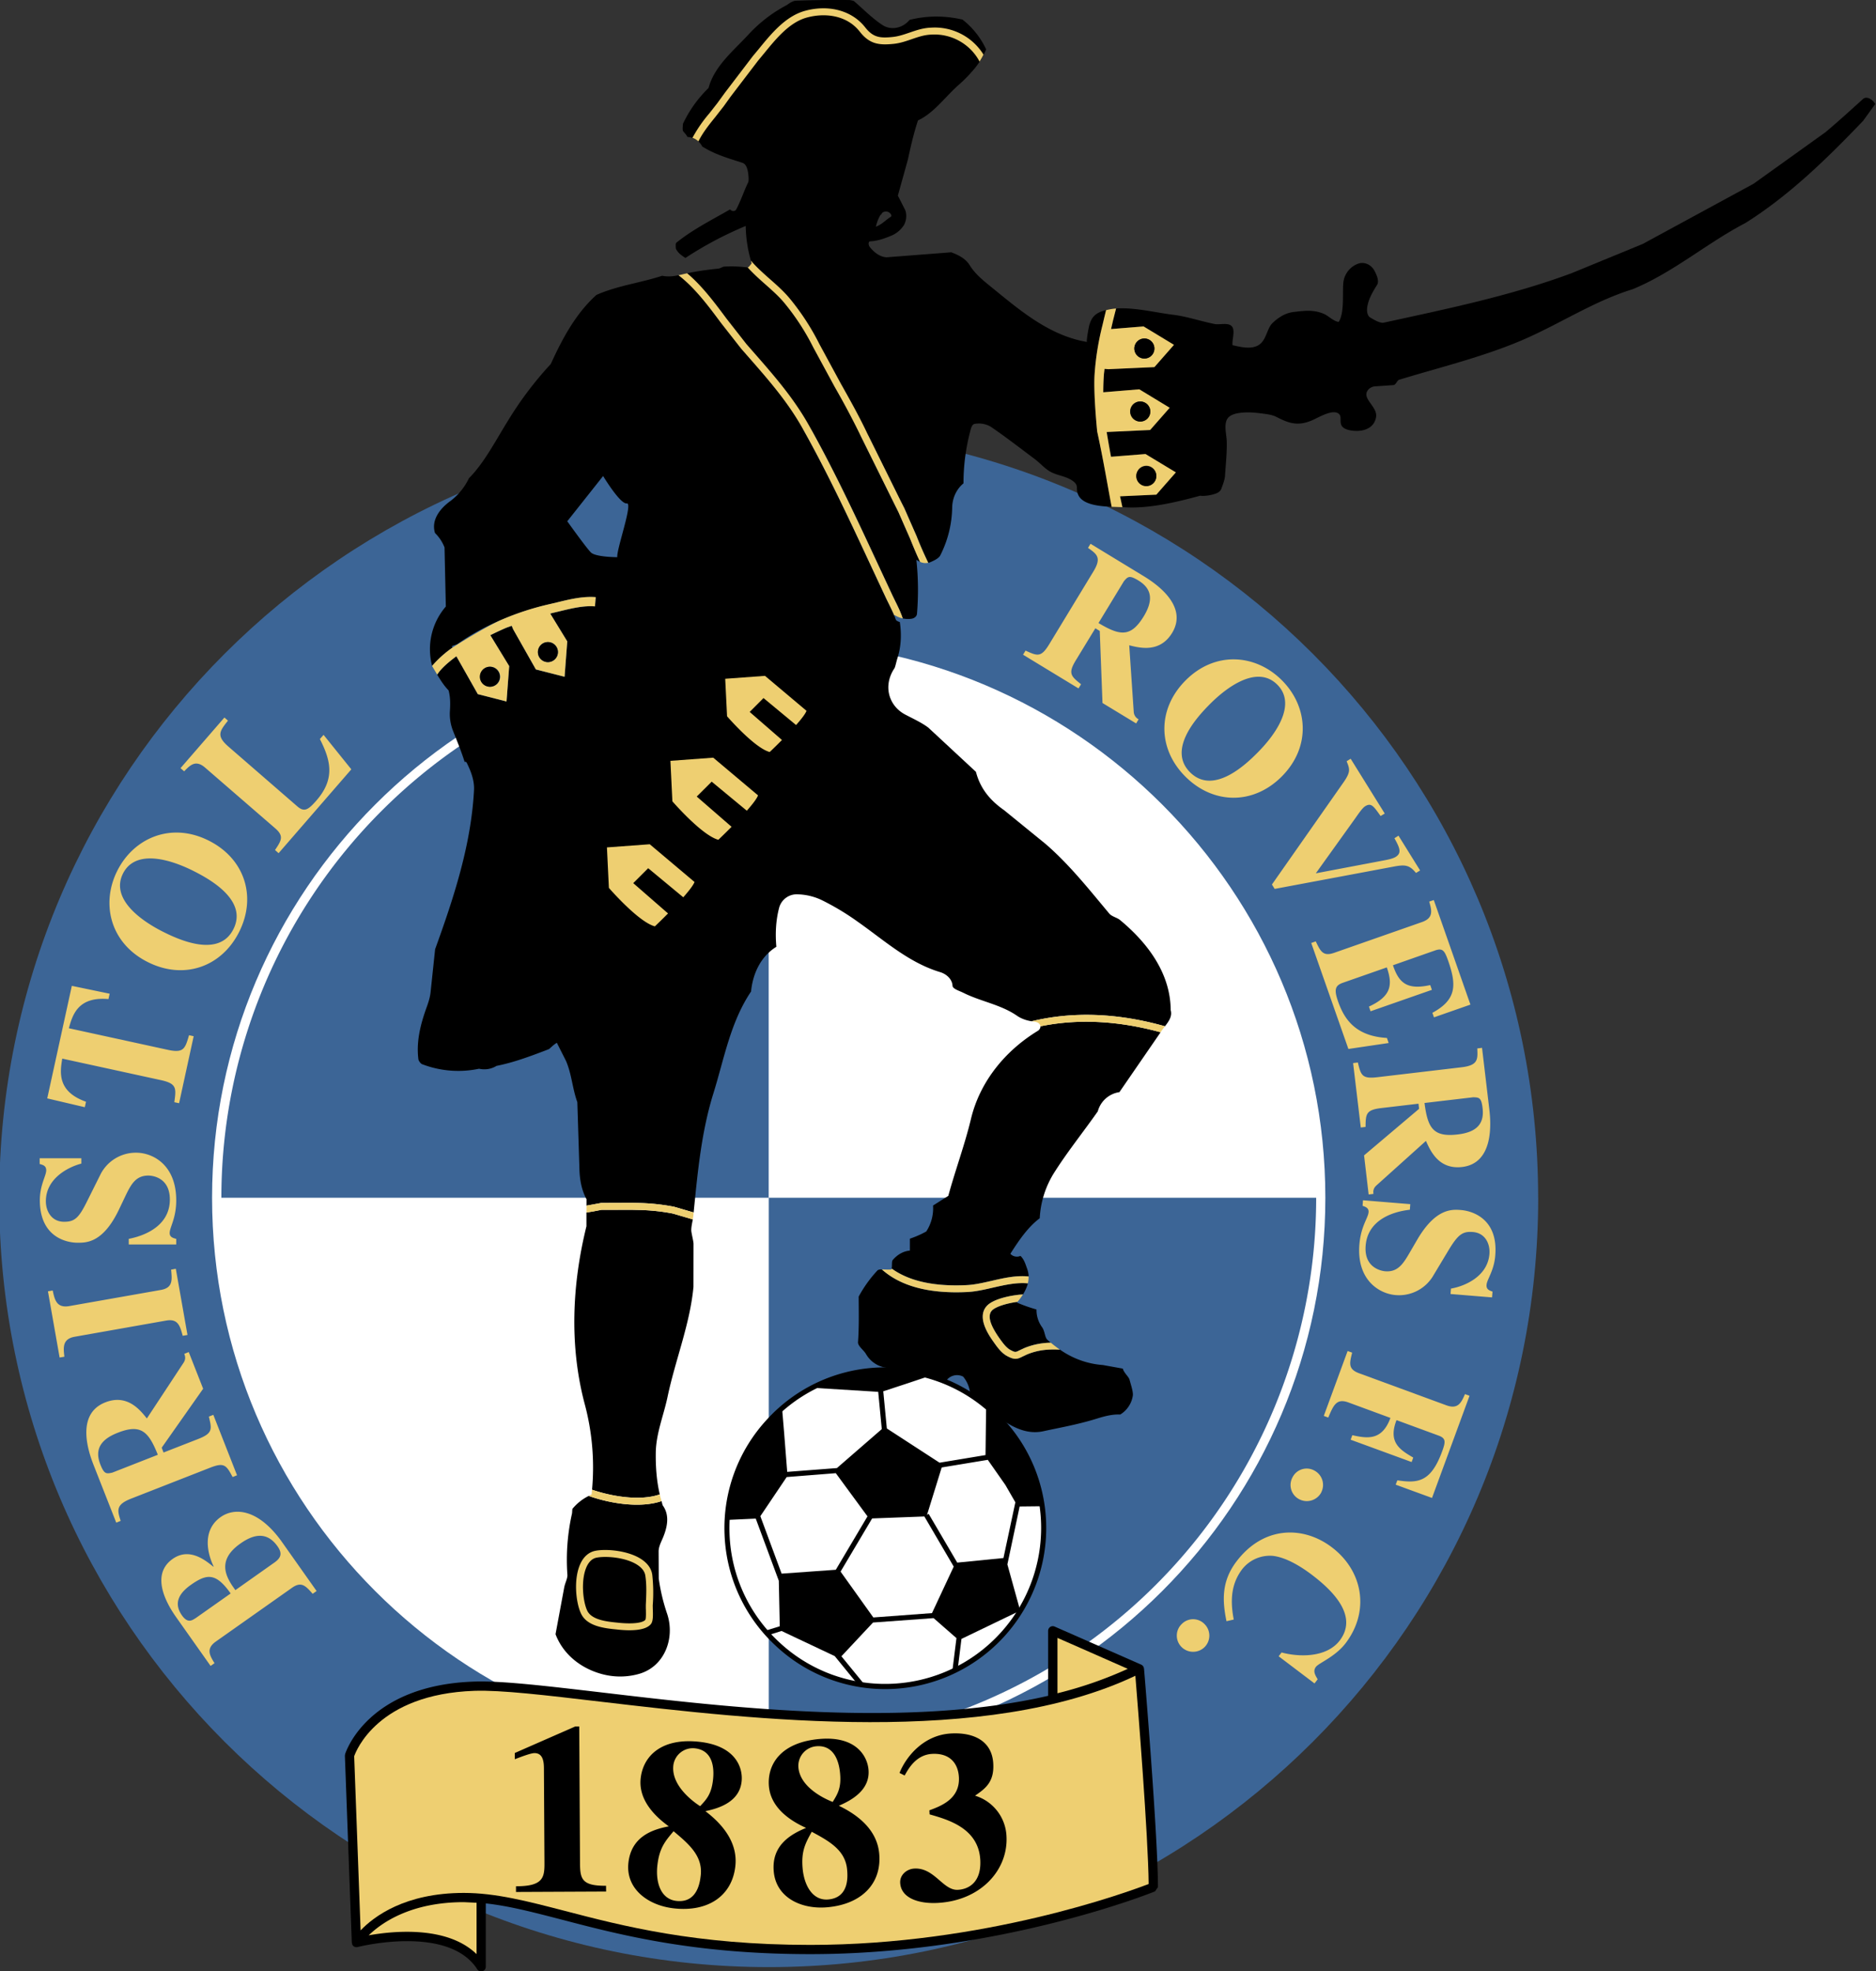
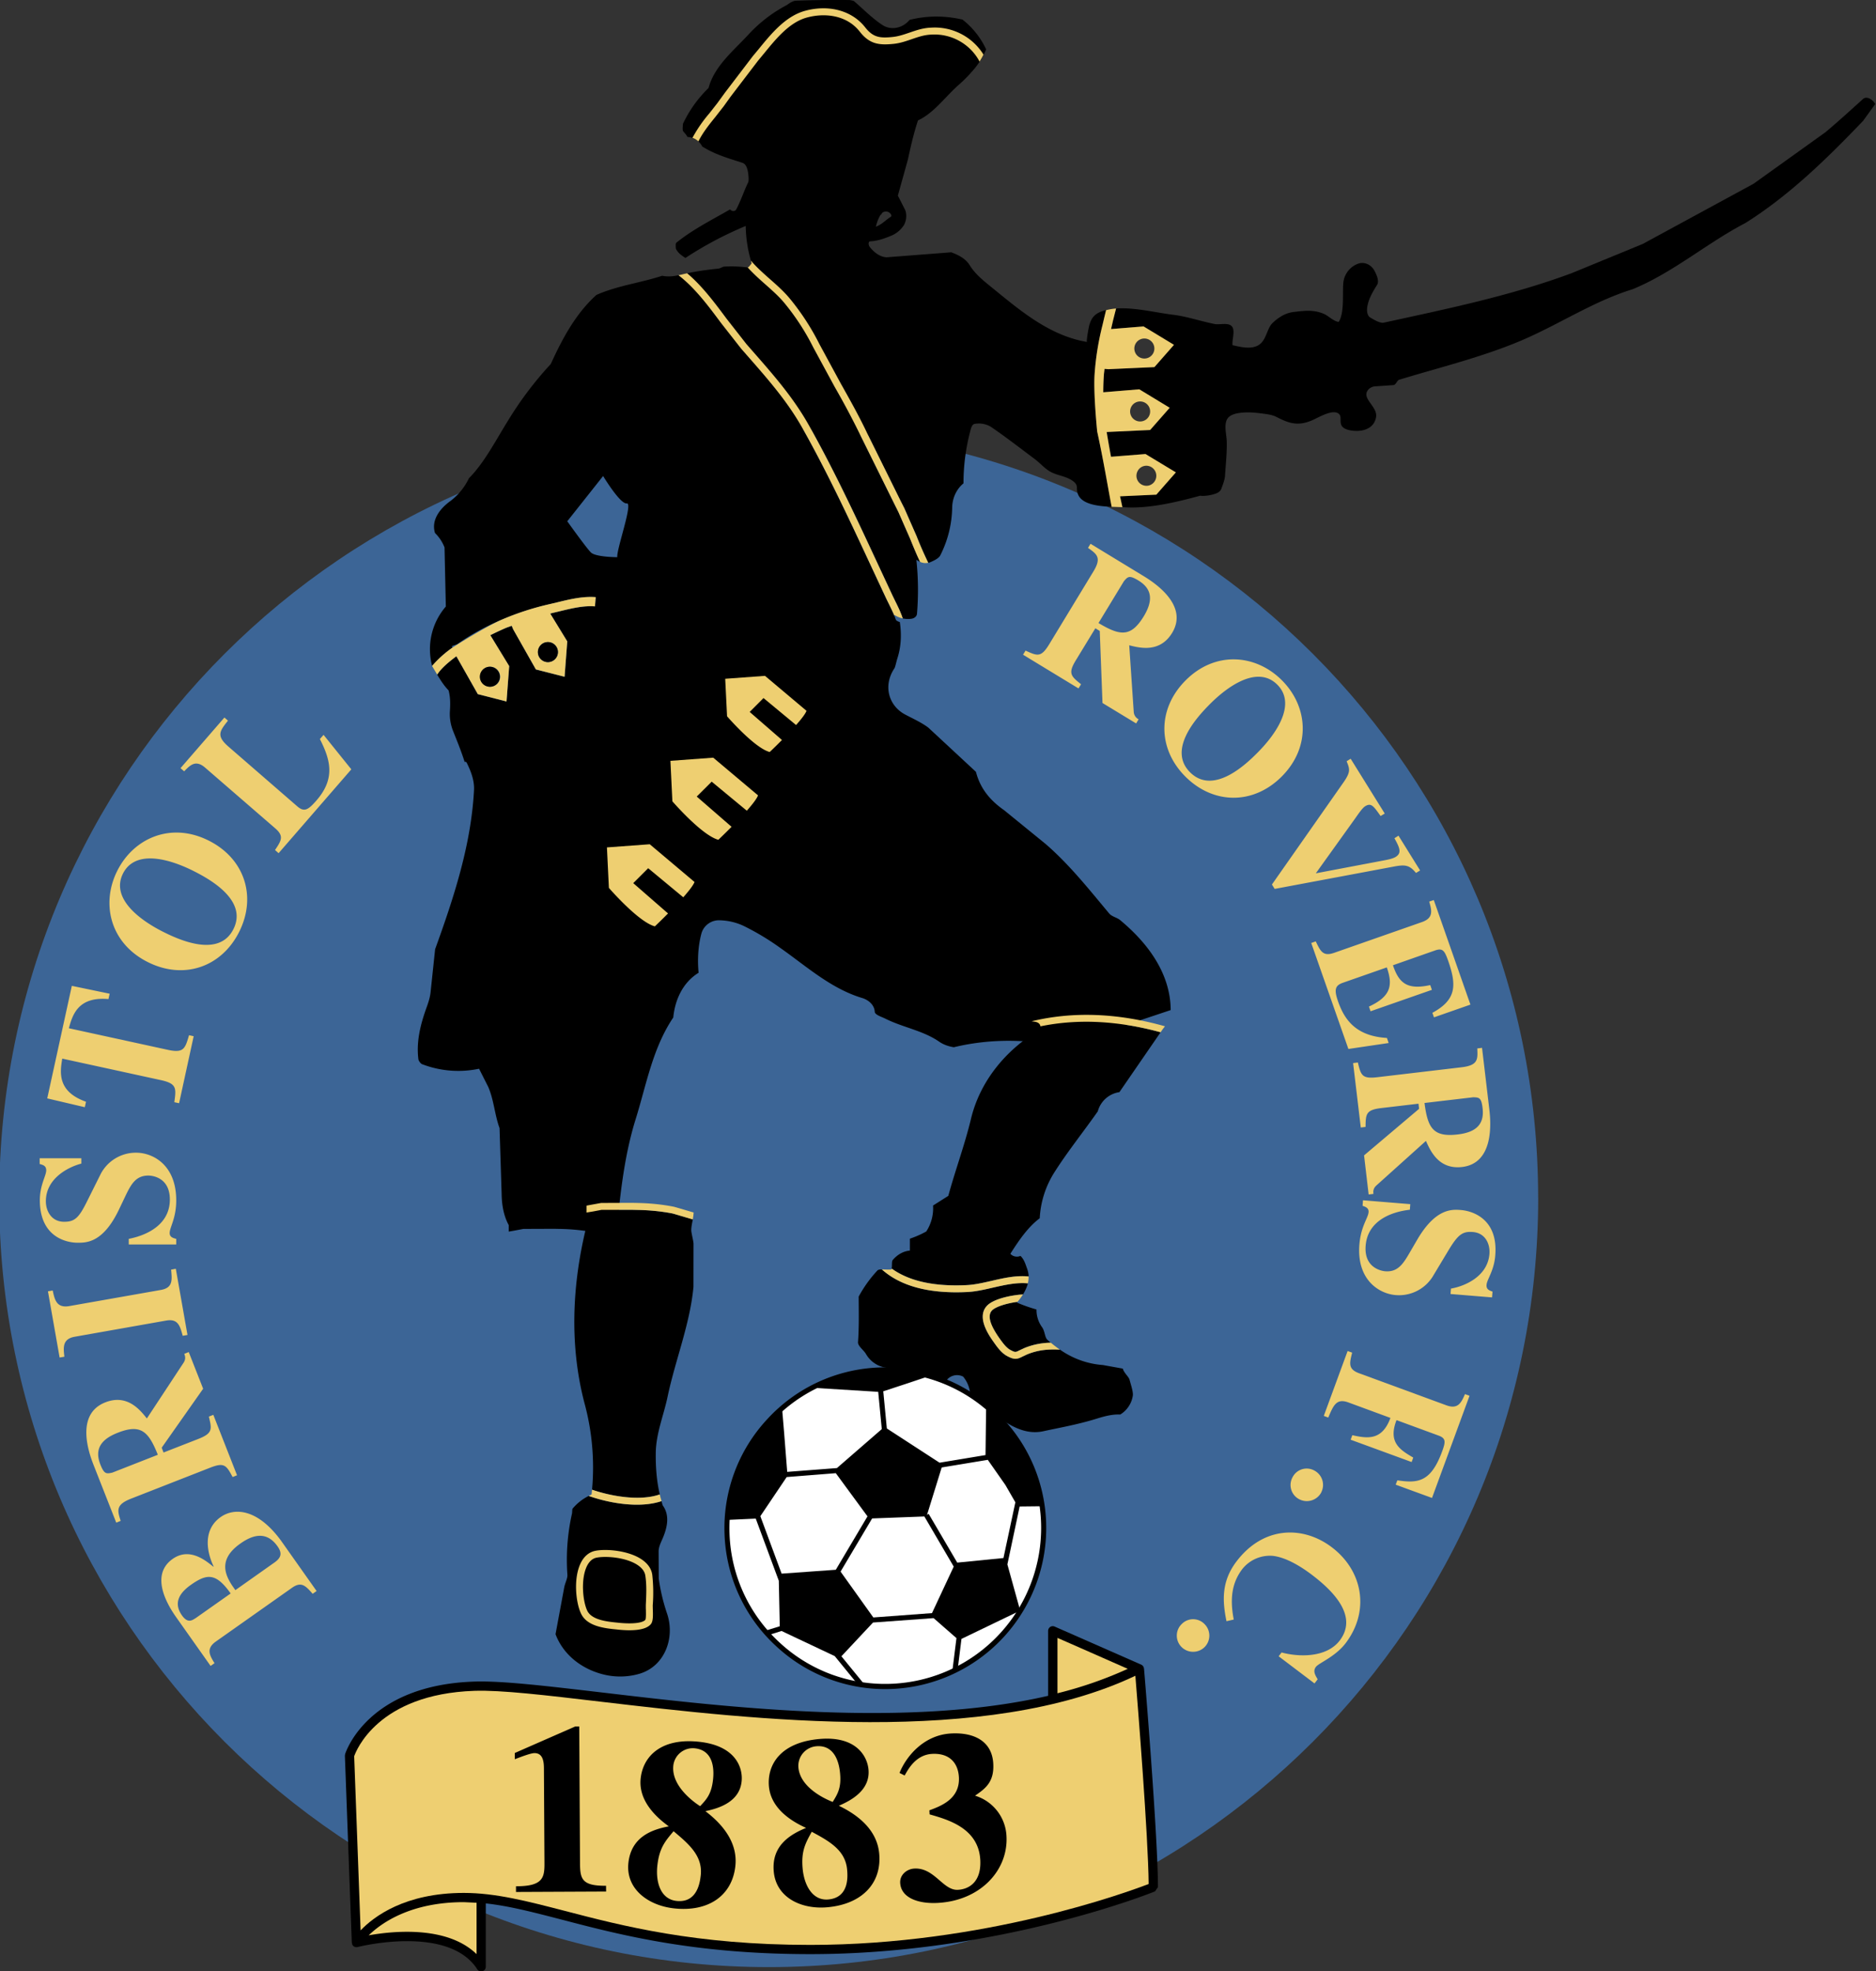
<svg xmlns="http://www.w3.org/2000/svg" fill="none" height="331" width="315">
  <rect width="100%" height="100%" fill="#333333" stroke="none" />
  <clipPath id="a">
    <path d="m0 0h315v331h-315z" />
  </clipPath>
  <g clip-path="url(#a)" clip-rule="evenodd" fill-rule="evenodd">
    <path d="m258.28 201.15c0 71.36-57.85 129.2-129.2 129.2-71.36 0-129.21-57.84-129.21-129.2s57.85-129.2 129.2-129.2c71.36 0 129.2 57.84 129.2 129.2z" fill="#3c6596" />
    <path d="m39.52 267.04-.56-.8c-1.13-1.76-2.38-4.36 1.4-7.02 1.6-1.13 4.18-2.45 6.23.45.78 1.1.7 1.88-.49 2.72zm-6.7 4.72c-.62.4-1.32.86-2.27-.48-1.5-2.14-.36-3.8 1.48-5.11 2.69-1.9 4.2-2.1 6.7 1.43l-5.9 4.16zm20.34-4.57-5.99-8.48c-4.03-5.48-7.91-5.5-10.12-3.94-3 2.12-2.37 5.81-1.18 8.29l-.05.04c-1.12-.87-3.91-3.36-6.83-1.3-4.11 2.9-.42 8.36.62 9.83l5.75 8.14.66-.46c-.78-1.27-1.5-2.42.23-3.64l12.75-9c1.6-1.14 2.3-.37 3.5.99zm-34.31-19.88c-1 .21-1.35.28-2-1.37-.93-2.4-.13-4.13 2.9-5.32 3.9-1.54 5.18-.24 6.75 3.69zm12.09-19.95c.14.36.29.82-.09 1.45l-6.19 9.4c-1.14-1.43-3.29-4.15-6.98-2.7-5.04 1.98-2.79 8.43-1.96 10.53l3.8 9.67.74-.3c-.55-1.75-.86-2.7 1.72-3.72l13.28-5.2c2.42-.96 2.75-.4 3.8 1.56l.74-.3-3.98-10.15-.75.3c.5 2.09.68 2.78-1.72 3.73l-5.89 2.3-.31-.81 6.96-9.9-2.42-6.16zm-1.42-14.29 1.96 11.12-.8.14c-.46-1.69-.8-2.9-2.77-2.56l-15.37 2.72c-2.1.37-1.9 1.87-1.73 3.35l-.8.14-1.96-11.12.8-.14c.32 1.49.62 3 2.78 2.62l15.37-2.71c2.04-.36 1.9-1.64 1.73-3.41l.8-.15zm-15.86-17.66c-2.26.59-5.96 2.52-5.96 6.32 0 1.68.96 3.45 3.06 3.45 1.74 0 2.45-.6 3.8-3.32l2.36-4.73a6.66 6.66 0 0 1 5.93-3.55c2.84 0 6.74 2.06 6.74 8 0 3.06-1.1 4.5-1.1 5.5 0 .68.59.84 1.1.97v.94h-7.97v-.94c3.26-.64 6.9-2.51 6.9-6.6 0-3.87-3.18-4.03-3.6-4.03-2.17 0-2.94 1.51-3.94 3.6l-1.03 2.16c-2.65 5.52-5.42 5.52-6.9 5.52-1.97 0-6.36-1-6.36-7.13 0-2.58 1.07-4.1 1.07-5.03 0-.74-.49-.9-1.1-1.06v-.97h7zm18.86-21.39-2.45 11.25-.8-.17c.32-2.34.43-3.11-2.22-3.7l-16.6-3.62c-.36 2.23-.91 5.51 3.99 7.24l-.2.92-6.31-1.48 4.13-18.9 6.35 1.32-.2.9c-5.18-.46-6.05 2.75-6.65 4.9l16.6 3.62c2.68.58 2.91-.16 3.58-2.45zm-11.87-27.32c2.03-4.03 7.63-2.55 11.84-.43 2.5 1.26 9.19 4.84 6.7 9.77-2.47 4.92-9.32 1.69-11.83.43-4.2-2.12-8.74-5.73-6.71-9.77zm-.95-.48c-2.8 5.56-1.18 12.19 5.1 15.34 6.04 3.05 12.38.86 15.35-5.05 2.97-5.9.96-12.3-5.1-15.34-6.27-3.16-12.55-.5-15.35 5.05zm39.29-17.02-12.21 14.08-.6-.53c1-1.51 1.57-2.3.08-3.6l-11.8-10.22c-1.6-1.4-2.52-.44-3.54.6l-.61-.53 7.37-8.5.6.52c-1.4 1.77-2.03 2.55.12 4.4l11.5 9.98c1.17 1.02 1.83.65 3.24-.98 3.2-3.68 2.35-6.8.57-10.31l.62-.7zm129.73-31.6c.66-.77.9-1.04 2.42-.12 2.2 1.34 2.6 3.22.92 6-2.18 3.58-3.98 3.32-7.61 1.15zm2.47 23.2a1.5 1.5 0 0 1 -.82-1.2l-.76-11.23c1.77.44 5.13 1.31 7.2-2.08 2.8-4.63-2.9-8.4-4.83-9.57l-8.87-5.4-.42.69c1.5 1.06 2.33 1.64.88 4l-7.4 12.19c-1.36 2.23-1.96 1.98-3.97 1.06l-.42.69 9.31 5.66.43-.7c-1.67-1.34-2.23-1.8-.89-4l3.29-5.4.74.45.46 12.1 5.65 3.43.41-.69zm23.26-5.84c3.21 3.17.06 8.05-3.25 11.39-1.97 2-7.45 7.24-11.36 3.36-3.92-3.88 1.28-9.4 3.25-11.4 3.31-3.34 8.15-6.53 11.36-3.35zm.75-.76c-4.42-4.38-11.22-4.9-16.16.1-4.77 4.81-4.65 11.52.05 16.17s11.4 4.71 16.16-.1c4.95-5 4.37-11.79-.05-16.17zm22.56 32.4c-1.12-1.38-1.87-1.42-3.78-1.06l-19.95 3.74-.46-.74 12.05-17.2c1.2-1.74 1.02-2.2.49-3.5l.68-.42 5.72 9.2-.69.42c-1.18-1.65-1.57-2.28-2.6-1.64-.53.33-1.34 1.59-1.85 2.29l-6.43 8.97 11.18-2.12c.78-.15 1.68-.3 2.22-.63 1.07-.66.69-1.53-.2-3.14l.68-.43 3.63 5.84zm2.99 4.55 6.15 17.56-6.12 2.14-.27-.76c4.08-2.22 4.08-4.64 2.65-8.75-.6-1.68-.9-2.18-2.21-1.72l-7.06 2.48c.99 2.93 2.32 4.2 6.26 3.33l.28.8-10.3 3.6-.27-.79c3.68-1.7 4.05-3.57 3-6.58l-7.37 2.58c-1.34.47-1.5 1.17-.81 3.15 1.05 2.98 2.92 5.81 8.2 6.12l.29.85-6.76 1-6.24-17.8.76-.27c.8 1.67 1.22 2.58 3.1 1.92l14.73-5.16c2.01-.7 1.63-2 1.22-3.44zm6.62 33.12c1 .03 1.37.06 1.57 1.82.31 2.56-.91 4.04-4.15 4.42-4.16.5-5.06-1.09-5.6-5.28zm-16.75 16.23c-.05-.38-.08-.87.45-1.38l8.36-7.52c.75 1.66 2.13 4.84 6.08 4.38 5.37-.64 4.83-7.46 4.56-9.7l-1.22-10.31-.8.1c.09 1.83.14 2.83-2.61 3.16l-14.15 1.67c-2.6.31-2.77-.32-3.29-2.47l-.8.1 1.29 10.82.8-.1c.03-2.14.05-2.85 2.6-3.16l6.29-.74.1.86-9.24 7.82.77 6.57.8-.1zm13.01 15.9c2.3-.39 6.15-2.02 6.46-5.8.14-1.68-.68-3.53-2.77-3.7-1.73-.14-2.49.41-4.06 3l-2.73 4.54a6.67 6.67 0 0 1 -6.2 3.05c-2.83-.24-6.56-2.61-6.07-8.52.25-3.06 1.46-4.41 1.54-5.41.05-.68-.5-.89-1.01-1.06l.07-.93 7.94.65-.07.94c-3.3.37-7.09 1.94-7.42 6.02-.32 3.86 2.85 4.28 3.27 4.31 2.15.18 3.05-1.27 4.21-3.28l1.2-2.06c3.1-5.28 5.86-5.06 7.34-4.94 1.96.16 6.25 1.52 5.74 7.63-.2 2.57-1.39 4-1.46 4.92-.07.74.4.94 1 1.15l-.08.97-6.97-.57.07-.9zm3.12 18-6.3 17.16-6.1-2.23.28-.73c3.39.5 5.6.37 7.51-4.83.6-1.64.68-2.23-.63-2.7l-7.02-2.58c-1.44 3.73.55 4.97 2.81 6.29l-.27.75-10.24-3.75.28-.76c2.6.58 5 .9 6.4-2.9l-7.06-2.6c-2-.73-2.5.46-3.38 2.54l-.75-.28 4-10.9.76.28c-.45 1.8-.7 2.77 1.17 3.46l14.65 5.38c2 .73 2.51-.49 3.13-1.88l.75.28zm-24.9 16.24a2.75 2.75 0 0 1 -3.71 1.13 2.69 2.69 0 0 1 -1.1-3.7 2.66 2.66 0 0 1 3.66-1.11 2.73 2.73 0 0 1 1.14 3.68zm-15.91 21.62c-.72-3.49-.83-6.72 1.66-10.01 4.53-6 11.2-6.06 16.01-2.42 5.22 3.94 6.44 10.68 2.36 16.09-1.75 2.31-4.5 3.34-5.01 4-.53.7-.16 1.35.29 2.09l-.53.7-6.02-4.56.49-.64c2.92.79 7.56.9 9.78-2.03 2.83-3.76-.35-7.73-4.7-11.02-1.54-1.17-4.13-2.88-6.5-3.17a5.92 5.92 0 0 0 -5.18 2.22c-1.52 2.01-2.2 4.52-1.43 8.47zm-3.7 4.37a2.75 2.75 0 0 1 -3.87-.06 2.7 2.7 0 0 1 .08-3.86 2.66 2.66 0 0 1 3.83.06 2.73 2.73 0 0 1 -.04 3.86z" fill="#eecf71" />
-     <path d="m129.07 107.69c-51.53 0-93.46 41.93-93.46 93.46 0 51.54 41.93 93.47 93.46 93.47 51.54 0 93.47-41.93 93.47-93.47 0-51.53-41.93-93.46-93.47-93.46z" fill="#fff" />
    <path d="m129.07 109.24a91.91 91.91 0 0 0 -91.9 91.91h91.9zm0 183.83a91.91 91.91 0 0 0 91.93-91.92h-91.92v91.92z" fill="#3c6596" />
    <path d="m147.6 229.65a26.81 26.81 0 0 0 -18.76 8.67 26.83 26.83 0 0 0 -7.18 19.38 26.82 26.82 0 0 0 8.67 18.76 26.84 26.84 0 0 0 19.38 7.18 27.05 27.05 0 0 0 25.94-28.06 26.8 26.8 0 0 0 -8.67-18.76 26.84 26.84 0 0 0 -19.38-7.17z" fill="#000" />
    <path d="m130.9 275.84a25.99 25.99 0 0 1 -8.4-18.17 25.99 25.99 0 0 1 6.96-18.78 25.96 25.96 0 0 1 18.17-8.39 25.96 25.96 0 0 1 18.77 6.95 25.96 25.96 0 0 1 8.4 18.17 26.2 26.2 0 0 1 -35.2 25.57 26 26 0 0 1 -8.7-5.35z" fill="#fff" />
    <path d="m174.97 252.95v-.03c-.03-.32-.11-.62-.17-.93a26.33 26.33 0 0 0 -9.16-15.82l-.06.03-.1 8.16-7.72 1.28-8.85-5.75-.6-6.24 7.7-2.53-.07-.02.05-.01c-.56-.16-1.12-.3-1.69-.42a26.27 26.27 0 0 0 -17.86 2.32l.02.07 11 .68.6 6.26-7.53 6.54-8.35.64-.84-10.67-.03.04v-.03a26.81 26.81 0 0 0 -9.24 18.7l.03.03 4.8-.22 3.87 10.44.16 7.64-2.31.71.25.82 2.36-.74 8.93 4.22 4.14 5.08.66-.55-3.68-4.5 5.31-5.67 10.17-.74 3.84 3.36-.67 5.36.85.1.66-5.33 9.86-4.75-2.15-7.76 2.06-9.73zm-19.04-21.84.05.01-3.64 1.17 3.6-1.18zm19.01 21.8v.01h-.42.42zm-6.12-3.52 1.67 2.9-2 9.36-7.76.77-4.8-8.19-.27.16 2.46-7.95 7.74-1.28zm-12.33 21.51-9.85.73-5.5-7.7 5.3-8.93 8.77-.33 4.93 8.42zm-25.16-34.35.3 4.18-.32-4.17.02-.02zm.77 11.5 8.24-.65 5.32 7.25-5.32 8.97-9.1.65-3.57-9.65 4.43-6.58z" fill="#000" />
    <path d="m192.1 280.2h-.02a.78.78 0 0 0 -.45-.64l-14.54-6.4a.77.77 0 0 0 -1 .34.77.77 0 0 0 -.1.37v10.92c-23.72 5.47-53.73 1.94-74.9-.56-9.42-1.1-16.85-1.99-21.49-1.83-17.8.6-21.5 11.7-21.65 12.18l-.04.26 1.16 31.41.03.01c0 .14.03.27.1.39.18.28.52.41.84.33.16-.04 15.23-3.84 20.1 3.74a.77.77 0 0 0 1.27.04c.1-.13.16-.3.16-.46v-10.65c3.94.43 7.99 1.49 12.81 2.74 9.87 2.58 22.15 5.78 41.68 5.78 31.78 0 57.63-10.43 57.88-10.54l.49-.71c0-8.66-2.31-36.44-2.34-36.72z" fill="#000" />
    <path d="m77.88 319.44 2.14.1v8.63c-4.92-4.8-13.94-3.9-18.11-3.16 2.06-2.01 6.95-5.57 15.97-5.57zm99.67-44.38c1.64.71 9.44 4.15 11.81 5.2a67.6 67.6 0 0 1 -11.8 4.1v-9.3z" fill="#eecf71" />
    <path d="m190.64 281.42c.41 5.04 2.16 26.9 2.23 34.97-3.56 1.37-27.64 10.23-56.81 10.23-19.33 0-31.5-3.18-41.29-5.73-6.19-1.6-11.53-3-16.89-3-9.88 0-15.1 3.96-17.33 6.29l-1.08-29.24c.29-.85 3.93-10.44 20.19-10.99 4.52-.15 11.9.73 21.25 1.83 25.8 3.03 64.6 7.57 89.73-4.36z" fill="#eecf71" />
    <g fill="#000">
      <path d="m101.77 317.66-15.13.07v-.96c4.68.02 4.8-1.56 4.78-4.06l-.09-15.53c0-1-.01-2.78-1.59-2.77-.56 0-1.93.5-3.3 1.03v-1.05l10.14-4.45h.68l.13 22.98c.01 2.7.38 3.79 4.37 3.77zm11.29-21.18a3.29 3.29 0 0 1 3.65-2.87c2.97.34 3.25 3.25 3.01 5.3-.27 2.4-1.1 3.28-2.16 4.41-.38-.24-4.92-3.11-4.5-6.84zm4.43-3.96c-6.42-.73-9.49 2.38-9.91 6.1-.38 3.33 1.9 6.06 4.72 8.09-2.78.53-6.28 1.72-6.78 6.09-.5 4.4 3.29 7.19 7.61 7.68 5.73.65 9.78-2.06 10.34-7.07.42-3.72-1.82-6.82-5.03-9.25 2.28-.47 5.7-1.55 6.08-4.95.26-2.29-.94-6-7.03-6.69zm-7.11 20.75c.33-2.93 1.31-4.07 2.72-5.74 2.52 2.11 4.93 4.13 4.56 7.42-.12 1.04-.53 4.69-4.1 4.28-2.6-.3-3.5-3.08-3.18-5.96zm23.68-16.47a3.3 3.3 0 0 1 3-3.54c2.98-.26 3.83 2.54 4 4.59.22 2.4-.42 3.43-1.24 4.76-.41-.16-5.44-2.07-5.76-5.8zm3.54-4.76c-6.42.56-8.81 4.2-8.49 7.95.3 3.33 3.08 5.56 6.24 6.98-2.62 1.08-5.82 2.94-5.43 7.31.39 4.42 4.65 6.4 8.98 6.02 5.75-.5 9.17-3.96 8.73-8.98-.32-3.74-3.14-6.32-6.78-8.07 2.15-.92 5.28-2.65 4.98-6.06-.2-2.3-2.12-5.69-8.23-5.15zm-2.83 21.74c-.26-2.93.48-4.25 1.53-6.16 2.89 1.56 5.65 3.06 5.94 6.36.09 1.04.4 4.7-3.17 5.01-2.6.23-4.04-2.32-4.3-5.2zm16.27-16.04c1.03-2.6 3.95-6.39 8.7-6.63 3.86-.2 6.85 1.33 7.04 5.08.17 3.1-1.35 4.19-3.06 5.37a7.45 7.45 0 0 1 5.28 6.83c.3 5.64-4.32 10.8-11.57 11.18-3.22.17-6.15-.84-6.28-3.38-.07-1.33 1.1-2.32 2.38-2.39 3.38-.18 4.8 3.7 7.3 3.57 1.93-.1 3.96-1.37 3.77-5-.28-5.35-5.4-6.78-8.51-7.67l-.04-.68c1.9-.71 5.15-1.89 4.96-5.55-.13-2.38-1.55-4.08-4.49-3.93-2.78.15-4.06 2.64-4.62 3.63zm-52.19-46.52a8.39 8.39 0 0 0 -2.7 2.13c-.08.08-.07.64-.1.8a35.47 35.47 0 0 0 -.78 10.29c.06.6-.4 1.42-.53 2.14l-1.46 7.86c1.32 3.5 4.4 5.8 7.84 6.71 2.06.55 4.24.53 6.3-.08 4.19-1.27 5.94-5.97 4.61-10.02a31.76 31.76 0 0 1 -1.42-5.97l-.02-4.56c.01-.59.23-1.15.47-1.7.87-1.89 1.57-4.18.2-6.04l-.18-.69c-3.67 1.25-8.77.36-12.23-.87z" />
      <path d="m107 203.19-.92-.02h-5.08l-1.43.28-1.1.18v2.3c-2.38 9.64-2.9 19.87-.34 29.67a41.16 41.16 0 0 1 1.28 14.58c3.24 1.11 8.06 1.95 11.37.78-.53-2.28-.7-4.63-.67-6.97.04-3.26 1.32-6.27 1.98-9.41 1.3-6.19 3.75-12.14 4.35-18.46l.01-7.23c0-.45-.37-1.82-.38-2.27 0-.62.15-1.23.26-1.84l-3.36-.98a33.69 33.69 0 0 0 -5.96-.61zm59.81 13.03c-1.47.34-3 .7-4.48.76-6.33.3-11.11-.98-14.26-3.8-.33 0-.63.04-.76.2a21.04 21.04 0 0 0 -3.13 4.37c.02 2.62.07 5.13-.11 7.64-.05.67.94 1.3 1.35 2.02a4.67 4.67 0 0 0 4.54 2.3c2.8.53 5.64 1.56 8.39 2.45.2.07.7-.52.84-.64a2.24 2.24 0 0 1 2.53-.34c.7.85 1.1 1.86 1.17 2.87.67 1.06 1.72 1.64 2.64 2.35 2.82 2.16 5.93 4.78 9.68 3.95 2.7-.59 5.47-1.06 8.66-2.02 1.02-.31 2.64-.86 4.23-.78a4.5 4.5 0 0 0 2.1-3.09c.12-.6-.22-1.6-.54-2.76-.13-.5-.95-1.15-1.13-1.86l-3.33-.6a14.31 14.31 0 0 1 -7.22-2.59 12.2 12.2 0 0 0 -5.52.8l-.77.37c-.9.46-1.36.57-2.6-.1-.93-.5-1.61-1.46-2.18-2.25-.8-1.13-2.94-4.14-1.27-6.1 1.1-1.28 4.37-1.9 6.13-1.99.37-.6.66-1.22.82-1.86-1.87-.19-3.85.26-5.78.7z" />
      <path d="m167.87 224.82c.5.7 1.08 1.5 1.77 1.88.82.44.88.4 1.52.08l.84-.4c1.5-.62 2.92-.85 4.44-.9-.2-.16-.39-.3-.57-.48-.44-.38-.42-1.47-.9-2.12a4.9 4.9 0 0 1 -.93-2.97 26.8 26.8 0 0 1 -3.29-1.16l.1-.12c-1.63.21-3.7.77-4.33 1.5-.73.85-.3 2.38 1.35 4.69zm6.71-20.23a15.93 15.93 0 0 1 2.55-7.85c2.19-3.43 4.74-6.6 7.2-10.1a4.42 4.42 0 0 1 3.63-3.23l6.92-10.06c-7.14-1.95-13.9-2.29-20.18-1v.03c.03.22-.17.57-.43.73-5.47 3.33-9.74 8.52-11.24 14.82-1.05 4.37-2.63 8.59-3.8 12.9l-2.56 1.62c.1 1.54-.3 3.07-1.14 4.36-.88.49-1.8.89-2.75 1.21v2c-1.13.1-2.11.69-2.87 1.57-.22.25-.09.9-.19 1.45 2.92 2.1 7.13 3.04 12.55 2.78 1.38-.06 2.79-.39 4.28-.73 2.03-.47 4.12-.94 6.17-.72-.01-.44-.1-.86-.24-1.27-.28-.74-.48-1.56-1.13-2.19a1.5 1.5 0 0 1 -1.7-.35c1.47-2.32 2.97-4.5 4.93-5.97z" />
-       <path d="m196.57 169.63c-.03-6.2-3.9-11.31-8.5-15.12-.53-.44-1.38-.57-1.83-1.11-3.37-4.03-6.65-8.18-10.64-11.64l-7-5.7c-2.14-1.5-3.96-3.44-4.73-6.44l-8-7.43c-1.17-.88-2.6-1.51-3.93-2.22-2.68-1.44-3.73-4.78-1.76-7.73.16-.25.32-1.13.52-1.74.63-2 .68-4.04.4-5.95l-.01-.09a1.35 1.35 0 0 1 -.65-.34l-.26-.7c-.28-.65-.57-1.28-.89-1.9l-.49-1.01-2.38-5.1c-3.63-7.8-7.38-15.87-11.66-23.48-2.51-4.48-5.75-8.17-9.17-12.08l-1.12-1.28-3.41-4.35c-2.17-2.92-4.4-5.9-7.13-8-.9.2-1.84.28-2.75.09-3.57 1.19-7.36 1.61-11.02 3.21-3.38 3.02-5.68 7.2-7.67 11.6a59.31 59.31 0 0 0 -7.23 9.59c-2.12 3.41-3.98 7.06-6.52 9.6a10.28 10.28 0 0 1 -3.1 3.82c-1.72 1.24-3.28 3.17-2.6 5.38a6.9 6.9 0 0 1 1.6 2.42l.22 9.93a10.94 10.94 0 0 0 -2.3 9.97 18.3 18.3 0 0 1 3.41-3.07l-.1-.26.87-.3a39.09 39.09 0 0 1 7.6-4.17 46.2 46.2 0 0 1 7.93-2.56l1.27-.3c2.13-.52 4.33-1.06 6.49-.88l-.13 1.55c-1.91-.16-3.98.35-5.99.83l-1.3.31-.22.07 2.86 4.67-.45 5.94-4.82-1.23-3.8-6.73-.26-.6c-.32.12-.66.23-.97.36-.89.38-1.76.79-2.62 1.22l3.17 5.19-.45 5.94-4.82-1.24-3.6-6.36c-1.19.9-2.49 1.94-3.22 3.09.57.95 1.17 1.88 1.91 2.64.33 1.23.29 2.4.22 3.54a7.7 7.7 0 0 0 .55 3.31c.63 1.6 1.3 3.18 1.97 5.29-.08-.26.2-.17.3 0 .72 1.45 1.32 3.02 1.23 4.63-.49 9.23-3.4 18.05-6.53 26.7l-.77 7.29c-.1.85-.37 1.68-.66 2.48-1 2.77-1.76 5.68-1.38 8.7.03.26.37.74.64.84a16.93 16.93 0 0 0 9.55.76c1 .23 2.06.06 2.93-.48 2.87-.57 5.6-1.58 8.77-2.8.16-.06.66-.66 1.36-1.08l1.54 3.05c.96 2.22 1.08 4.69 1.9 6.92l.35 11.1c.03 1.83.35 3.65 1.19 5.19v1.09l.8-.14 1.66-.31 5.16-.02.93.02c2.07.03 4.13.25 6.16.64l3.28.96c.67-6.73 1.29-13.51 3.32-20.02 1.8-5.76 2.83-11.9 6.32-17.09.28-2.9 1.55-5.84 4.25-7.51-.2-2.16-.1-4.44.48-6.61a3.05 3.05 0 0 1 3.06-2.2c1.39.03 2.76.35 4.02.94a42.72 42.72 0 0 1 6.1 3.66c4.42 3.1 8.54 6.87 13.83 8.46 1.03.31 2.03 1.15 2.09 2.3.02.52 1.14.84 1.82 1.18 2.94 1.47 6.3 1.97 9.02 3.86.73.5 1.57.78 2.44.92 6.94-1.68 14.45-1.4 22.39.84.63-.82 1.26-1.66.96-2.72zm-92.92-76.06s-3.64 0-4.44-.8c-.79-.79-3.96-5.23-3.96-5.23l6.02-7.6s2.86 4.75 3.97 4.6c1.11-.17-1.75 7.76-1.59 9.03z" />
+       <path d="m196.57 169.63c-.03-6.2-3.9-11.31-8.5-15.12-.53-.44-1.38-.57-1.83-1.11-3.37-4.03-6.65-8.18-10.64-11.64l-7-5.7c-2.14-1.5-3.96-3.44-4.73-6.44l-8-7.43c-1.17-.88-2.6-1.51-3.93-2.22-2.68-1.44-3.73-4.78-1.76-7.73.16-.25.32-1.13.52-1.74.63-2 .68-4.04.4-5.95l-.01-.09a1.35 1.35 0 0 1 -.65-.34l-.26-.7c-.28-.65-.57-1.28-.89-1.9l-.49-1.01-2.38-5.1c-3.63-7.8-7.38-15.87-11.66-23.48-2.51-4.48-5.75-8.17-9.17-12.08l-1.12-1.28-3.41-4.35c-2.17-2.92-4.4-5.9-7.13-8-.9.2-1.84.28-2.75.09-3.57 1.19-7.36 1.61-11.02 3.21-3.38 3.02-5.68 7.2-7.67 11.6a59.31 59.31 0 0 0 -7.23 9.59c-2.12 3.41-3.98 7.06-6.52 9.6a10.28 10.28 0 0 1 -3.1 3.82c-1.72 1.24-3.28 3.17-2.6 5.38a6.9 6.9 0 0 1 1.6 2.42l.22 9.93a10.94 10.94 0 0 0 -2.3 9.97 18.3 18.3 0 0 1 3.41-3.07l-.1-.26.87-.3a39.09 39.09 0 0 1 7.6-4.17 46.2 46.2 0 0 1 7.93-2.56l1.27-.3c2.13-.52 4.33-1.06 6.49-.88l-.13 1.55c-1.91-.16-3.98.35-5.99.83l-1.3.31-.22.07 2.86 4.67-.45 5.94-4.82-1.23-3.8-6.73-.26-.6c-.32.12-.66.23-.97.36-.89.38-1.76.79-2.62 1.22l3.17 5.19-.45 5.94-4.82-1.24-3.6-6.36c-1.19.9-2.49 1.94-3.22 3.09.57.95 1.17 1.88 1.91 2.64.33 1.23.29 2.4.22 3.54a7.7 7.7 0 0 0 .55 3.31c.63 1.6 1.3 3.18 1.97 5.29-.08-.26.2-.17.3 0 .72 1.45 1.32 3.02 1.23 4.63-.49 9.23-3.4 18.05-6.53 26.7l-.77 7.29c-.1.85-.37 1.68-.66 2.48-1 2.77-1.76 5.68-1.38 8.7.03.26.37.74.64.84a16.93 16.93 0 0 0 9.55.76l1.54 3.05c.96 2.22 1.08 4.69 1.9 6.92l.35 11.1c.03 1.83.35 3.65 1.19 5.19v1.09l.8-.14 1.66-.31 5.16-.02.93.02c2.07.03 4.13.25 6.16.64l3.28.96c.67-6.73 1.29-13.51 3.32-20.02 1.8-5.76 2.83-11.9 6.32-17.09.28-2.9 1.55-5.84 4.25-7.51-.2-2.16-.1-4.44.48-6.61a3.05 3.05 0 0 1 3.06-2.2c1.39.03 2.76.35 4.02.94a42.72 42.72 0 0 1 6.1 3.66c4.42 3.1 8.54 6.87 13.83 8.46 1.03.31 2.03 1.15 2.09 2.3.02.52 1.14.84 1.82 1.18 2.94 1.47 6.3 1.97 9.02 3.86.73.5 1.57.78 2.44.92 6.94-1.68 14.45-1.4 22.39.84.63-.82 1.26-1.66.96-2.72zm-92.92-76.06s-3.64 0-4.44-.8c-.79-.79-3.96-5.23-3.96-5.23l6.02-7.6s2.86 4.75 3.97 4.6c1.11-.17-1.75 7.76-1.59 9.03z" />
      <path d="m150.86 85.99-.67-1.33-5.62-11.38c-1.35-2.85-2.9-5.63-4.42-8.32l-3.58-6.61a39.82 39.82 0 0 0 -4.8-7.4c-.93-1.14-2.12-2.2-3.28-3.22a37.25 37.25 0 0 1 -2.94-2.82l-.03.01a20.42 20.42 0 0 0 -3.98-.14c-.13.01-.67.3-.86.32-1.78.19-3.55.41-5.3.8 2.51 2.13 4.6 4.9 6.62 7.62l3.35 4.28 1.12 1.28c3.47 3.96 6.74 7.7 9.32 12.28 4.3 7.64 8.06 15.73 11.7 23.55l2.37 5.1.49.99a21 21 0 0 1 1.23 2.86c.5.1 1.02.13 1.53.04.42-.08.82-.38.86-.81a48 48 0 0 0 -.1-9.08c.2.14.41.26.63.35a80.6 80.6 0 0 1 -1.68-3.9z" />
      <path d="m183.8 62.88c.18-2.71.62-5.48 1.3-8.23l.31-1.28c.1-.42.2-.85.32-1.28-.28.07-.56.13-.82.23-1.18.47-1.64 1.08-2.01 2.3-.07.22-.55 2.78-.37 2.81-6.35-1.07-11.26-5.3-16.1-9.24-1.33-1.08-2.7-2.17-3.6-3.64-.66-1.07-1.77-1.68-3.1-2.18l-10.86.84c-1.13-.05-2.16-.86-2.85-1.77-.24-.3-.22-.9.07-.91 1.23-.05 2.42-.47 3.57-.95a4.63 4.63 0 0 0 2.08-1.72c.4-.62.6-1.75.24-2.61l-1.22-2.4 1.67-6c.47-2.13.93-4.26 1.71-6.63 2.7-1.25 4.54-3.95 6.87-6 .4-.34.76-.7 1.14-1.07l.57-.59.4-.45a12.8 12.8 0 0 0 2.46-3.82 13.58 13.58 0 0 0 -3.97-5c-3.05-.7-6.02-.67-8.88.05-1.15 1.39-3.11 1.84-4.61.83-1.7-1.13-3.13-2.6-4.7-3.96-.09-.08-.63-.2-.8-.2-3-.04-6 0-9 .11-.62.03-1.33.63-1.56.76a23.63 23.63 0 0 0 -6.41 4.95c-2.56 2.76-5.69 5.27-6.68 8.95a20.65 20.65 0 0 0 -4.29 6c.01-.01-.12.95 0 1.2.17.3.53.54.74 1.02a2.9 2.9 0 0 1 2.49 1.6c2.32 1.45 4.67 2.05 6.74 2.74.64.21.82.96.93 1.47.08.35.19 1.51.05 1.8-.72 1.5-1.23 3.08-2 4.54-.2.35-.66.42-1.05.02-3.05 1.76-6.26 3.36-9.03 5.6-.14.1-.1.93-.03 1.07.32.6.86 1.03 1.57 1.48a61.2 61.2 0 0 1 10.12-5.37c.04 2.06.34 3.98.88 5.83.92 1.08 2.05 2.1 3.17 3.08a31.02 31.02 0 0 1 3.4 3.34 40.98 40.98 0 0 1 4.94 7.63l3.56 6.57c1.52 2.7 3.1 5.5 4.46 8.39l5.6 11.35.68 1.32 2 4.56a62.24 62.24 0 0 0 1.97 4.5c.1-.03.19-.04.28-.08.63-.27 1.46-.65 1.72-1.15a18.34 18.34 0 0 0 2.01-8.11c.05-1.55.7-3.02 1.9-4.01 0-3.04.4-6.07 1.2-9 .1-.42.31-.93.66-.98a3.94 3.94 0 0 1 2.76.5c2.52 1.72 4.93 3.6 7.37 5.42.85.64 1.62 1.54 2.53 2.07 1.21.7 2.69.75 3.85 1.6 1.12.82.37 1.3.94 2.41.78 1.55 3.4 1.83 5.57 1.92-.58-3.01-1.34-7.69-2.42-12.63 0 0-.66-6.33-.44-9.6zm-36-26.72c.03-.05.18-.15.21-.22.16-.36.59-.47.99-.39.43.09.9.66.54.88-.75.45-1.42 1.25-2.47 1.64.18-.77.42-1.37.73-1.91z" />
      <path d="m312.8 16.64c-1.92 1.74-4.07 3.7-6.28 5.56l-12.08 8.66-18.59 10.1-11.89 4.89c-10.2 3.8-20.9 6-31.63 8.34-.56.12-1.53-.43-2.27-.88-.49-.3-.58-1.1-.49-1.72.21-1.4.96-2.63 1.65-3.74.4-.62-.05-1.64-.41-2.34-.53-1.05-1.75-1.64-2.84-1.2a3.83 3.83 0 0 0 -2.4 3.06c-.2 1.8.22 5.14-.79 6.69-.9-.11-1.68-1.01-2.54-1.37-1.72-.72-3.24-.5-5-.3-1.3.15-2.49.82-3.58 1.87-.93.9-1 2.79-2.23 3.63-1.25.86-3.12.39-4.47.08-.14-.88.52-2.52-.15-3.2-.62-.64-2.03-.2-2.82-.35-2.38-.46-4.66-1.28-7.09-1.57-2.74-.33-6.4-1.26-9.5-1.04l-.48 1.92-.3 1.3c-.03.08-.04.15-.05.23l5.46-.44 5.1 3.09-3.29 3.74-7.72.35-.65-.05c-.04.35-.1.7-.12 1.04-.06.96-.1 1.92-.1 2.88l6.06-.48 5.1 3.09-3.28 3.74-7.3.33a147 147 0 0 0 .73 4.16l5.79-.46 5.09 3.09-3.28 3.73-6.1.28c.08.27.23 1 .4 1.82l.38.02c4.11.25 8.72-.86 12.67-1.94.55.08 1.53 0 2.45-.3.47-.14.95-.4 1.13-.9.22-.66.55-1.4.6-2.15.13-1.94.35-3.95.29-5.9-.05-1.14-.62-3.1.37-3.98 1.06-.96 3.8-.8 5.06-.64 1.03.14 2.08.2 2.98.67 2.12 1.09 3.6 1.54 5.96.52 1.06-.46 3.62-2.05 4.56-.97.4.46-.06 1.44.48 2.05.49.54 1.43.67 2.1.71 1.65.09 3.24-.54 3.56-2.28.33-1.82-2.54-3.14-1.32-4.62a1.7 1.7 0 0 1 1.06-.57l3.18-.22c.4-.02.64-.8.94-.89 6.89-2.1 13.86-3.78 20.45-6.56 6.35-2.69 12.14-6.6 18.75-8.64 6.83-2.8 12.44-7.73 18.95-11.12 7.44-4.68 13.72-10.85 19.77-17.16l2.04-2.83c-.4-.73-1.42-1.43-2.07-.83z" />
    </g>
    <path d="m194.16 83.07 3.28-3.74-5.1-3.08-5.79.46c-.26-1.38-.5-2.77-.73-4.16l7.3-.34 3.28-3.73-5.1-3.1-6.05.5c0-.94.03-1.9.1-2.9.02-.34.08-.69.11-1.03l.66.05 7.72-.35 3.28-3.74-5.1-3.09-5.46.44.05-.23.3-1.3.49-1.92c-.57.04-1.13.14-1.68.28l-.31 1.28-.3 1.28a46.22 46.22 0 0 0 -1.32 8.23c-.21 3.27.44 9.6.44 9.6 1.08 4.94 1.84 9.62 2.43 12.63l1.8.06c-.18-.82-.33-1.55-.4-1.82zm-3.18-3.88a1.66 1.66 0 0 1 1.64-.97 1.69 1.69 0 0 1 .37 3.29 1.68 1.68 0 0 1 -2.01-2.32zm-1.04-10.85a1.68 1.68 0 0 1 3 1.52 1.68 1.68 0 1 1 -3-1.52zm.71-10.57a1.68 1.68 0 0 1 3 1.52 1.68 1.68 0 0 1 -3-1.52z" fill="#eecf71" />
-     <path d="m191.71 81.46a1.68 1.68 0 1 0 1.53-3 1.68 1.68 0 0 0 -1.53 3zm-.32-21.43a1.68 1.68 0 1 0 1.53-3 1.68 1.68 0 0 0 -1.53 3zm-.71 10.57a1.68 1.68 0 1 0 1.59-2.97 1.68 1.68 0 0 0 -1.59 2.97z" fill="#000" />
    <path d="m121.4 18.01 1.27-1.77 4.6-6.03 1.05-1.27c2-2.45 4.26-5.22 7.19-6 2.79-.76 6.58-.53 8.85 2.37 1.62 2.07 3.17 2.31 5.65 2.06 1.12-.11 2.12-.46 3.08-.79 1.1-.38 2.15-.74 3.33-.77a8.57 8.57 0 0 1 8.06 4.53c.24-.38.47-.77.66-1.17a9.63 9.63 0 0 0 -8.75-4.53c-1.37.04-2.54.45-3.68.84-.95.32-1.84.63-2.83.73-2.18.23-3.3.05-4.61-1.62-2.2-2.8-6.05-3.86-10.07-2.78-3.28.89-5.67 3.81-7.78 6.4l-1.04 1.25-4.65 6.1-1.28 1.76-1.33 1.7a23.44 23.44 0 0 0 -2.85 4.13c.4.13.72.35 1 .6.66-1.35 1.7-2.7 2.76-4l1.36-1.74zm28.46 82-2.38-5.1c-3.64-7.82-7.4-15.9-11.7-23.55-2.58-4.59-5.85-8.32-9.32-12.28l-1.12-1.28-3.35-4.28c-2.02-2.72-4.1-5.5-6.61-7.62-.3.06-.58.12-.87.2l-.58.12c2.73 2.1 4.96 5.08 7.13 8l3.4 4.34 1.13 1.29c3.42 3.9 6.66 7.6 9.17 12.08 4.28 7.6 8.03 15.67 11.66 23.47l2.38 5.1.5 1.01c.3.63.62 1.27.88 1.9 0-.05-.01-.1 0-.14.45.29.92.48 1.4.58-.31-.96-.78-1.92-1.24-2.85zm2.04-14.55-.67-1.33-5.61-11.34c-1.37-2.9-2.94-5.69-4.46-8.4l-3.56-6.57a40.92 40.92 0 0 0 -4.94-7.62c-.98-1.2-2.21-2.29-3.4-3.34-1.12-.99-2.25-2-3.17-3.08l.12.46c-.21.23-.47.65-.66.67.9 1 1.92 1.92 2.94 2.82 1.15 1.02 2.35 2.08 3.27 3.21a39.56 39.56 0 0 1 4.8 7.4l3.59 6.62a134.7 134.7 0 0 1 4.41 8.32l5.63 11.38.66 1.33 1.96 4.46c.53 1.31 1.07 2.64 1.68 3.91.45.2.92.26 1.37.15a63.06 63.06 0 0 1 -1.97-4.5l-2-4.55zm-75.27 24.75 3.6 6.36 4.82 1.23.45-5.94-3.17-5.19c.82-.41 1.69-.82 2.61-1.22.32-.13.66-.23.98-.36l.25.6 3.81 6.73 4.82 1.23.45-5.94-2.86-4.67.22-.06 1.3-.31c2-.49 4.08-1 5.99-.84l.13-1.55c-2.17-.17-4.36.36-6.49.88l-1.28.3a46.28 46.28 0 0 0 -7.93 2.57c-3 1.28-8.36 4.73-8.36 4.73a18.35 18.35 0 0 0 -3.41 3.06v.04l.85 1.43c.73-1.14 2.03-2.19 3.22-3.08zm15.37-2.38a1.68 1.68 0 1 1 0 3.36 1.68 1.68 0 0 1 0-3.36zm-9.75 4.14a1.7 1.7 0 0 1 1.6 1.03 1.68 1.68 0 1 1 -1.6-1.03z" fill="#eecf71" />
    <path d="m92 111.19a1.68 1.68 0 1 0 0-3.36 1.68 1.68 0 0 0 0 3.36zm-9.75 4.14a1.67 1.67 0 0 0 1.68-1.68 1.68 1.68 0 1 0 -1.68 1.68z" fill="#000" />
    <path d="m108.83 145.8 5.9 4.89c.92-1.05 1.67-2 1.89-2.57l-7.52-6.34-7.19.53.33 6.8s4.95 5.73 7.72 6.46c0 0 1-.94 2.21-2.17l-5.84-5.09 2.5-2.5zm10.67-14.53 5.9 4.88c.92-1.05 1.67-2 1.88-2.58l-7.52-6.33-7.19.53.33 6.8s4.95 5.73 7.72 6.46c0 0 1-.95 2.22-2.18l-5.85-5.08zm8.7-14.04 5.47 4.53c.86-.97 1.56-1.86 1.75-2.39l-6.97-5.87-6.68.49.31 6.3s4.6 5.33 7.16 6c0 0 .93-.87 2.06-2.02l-5.42-4.71zm66.68 56.12.21-.31c.16-.23.34-.46.52-.69-7.94-2.24-15.46-2.52-22.39-.84l.46.07c.46.04.95.26 1.02.78 6.28-1.3 13.05-.95 20.18 1zm-87.85 28.67-.93-.02-5.16.02-1.66.3-.8.15v1.16l1.09-.18 1.43-.27 5.07-.01.93.02c2.16.04 4.1.24 5.95.6l3.37 1 .1-.59.05-.58-3.29-.96c-2.03-.4-4.09-.6-6.15-.64zm-7.62 48.16-.08.8c-.17.07-.32.16-.48.24 3.47 1.23 8.56 2.12 12.23.87-.1-.37-.22-.75-.3-1.12-3.32 1.16-8.14.32-11.37-.8zm10.19 19.44a27.4 27.4 0 0 0 -.08-5.17c-.14-.97-.7-1.8-1.65-2.48-2.18-1.56-5.98-1.9-7.87-1.54-1.05.2-1.9.89-2.46 2-1.3 2.57-.86 6.73.03 8.57 1.03 2.16 4.02 2.45 6 2.65l.27.03c1.95.2 4.48.2 5.42-.9.4-.45.4-1.36.35-2.6zm-1.15.6.01.81c0 .42-.02.84-.1 1-.47.53-2.15.72-4.4.5l-.28-.03c-1.71-.17-4.31-.43-5.07-2-.75-1.55-1.14-5.35-.03-7.55.4-.78.95-1.25 1.63-1.37 1.65-.31 5.1-.02 6.99 1.34.68.49 1.07 1.06 1.16 1.7.12.79.16 1.6.16 2.41 0 .83-.04 1.67-.08 2.5v.7zm58.1-55.13c-1.5.34-2.9.67-4.28.73-5.43.26-9.63-.67-12.54-2.78-.01.05 0 .1-.02.14-.5.07-1.13 0-1.64 0 3.15 2.82 7.93 4.1 14.26 3.8 1.47-.06 3-.42 4.48-.76 1.93-.44 3.91-.88 5.78-.7.09-.38.13-.77.13-1.15-2.05-.22-4.14.25-6.17.72zm.36 10.38c.56.79 1.24 1.74 2.18 2.25 1.23.67 1.7.56 2.6.1l.76-.36c1.81-.75 3.48-.9 5.52-.8-.52-.37-1.03-.76-1.52-1.17a12.1 12.1 0 0 0 -4.45.9l-.84.39c-.64.33-.7.36-1.52-.08-.7-.38-1.26-1.18-1.77-1.88-1.64-2.31-2.08-3.84-1.35-4.7.64-.72 2.7-1.28 4.33-1.49.34-.4.65-.82.92-1.25-1.77.1-5.03.7-6.13 2-1.68 1.95.46 4.95 1.27 6.09z" fill="#eecf71" />
  </g>
</svg>